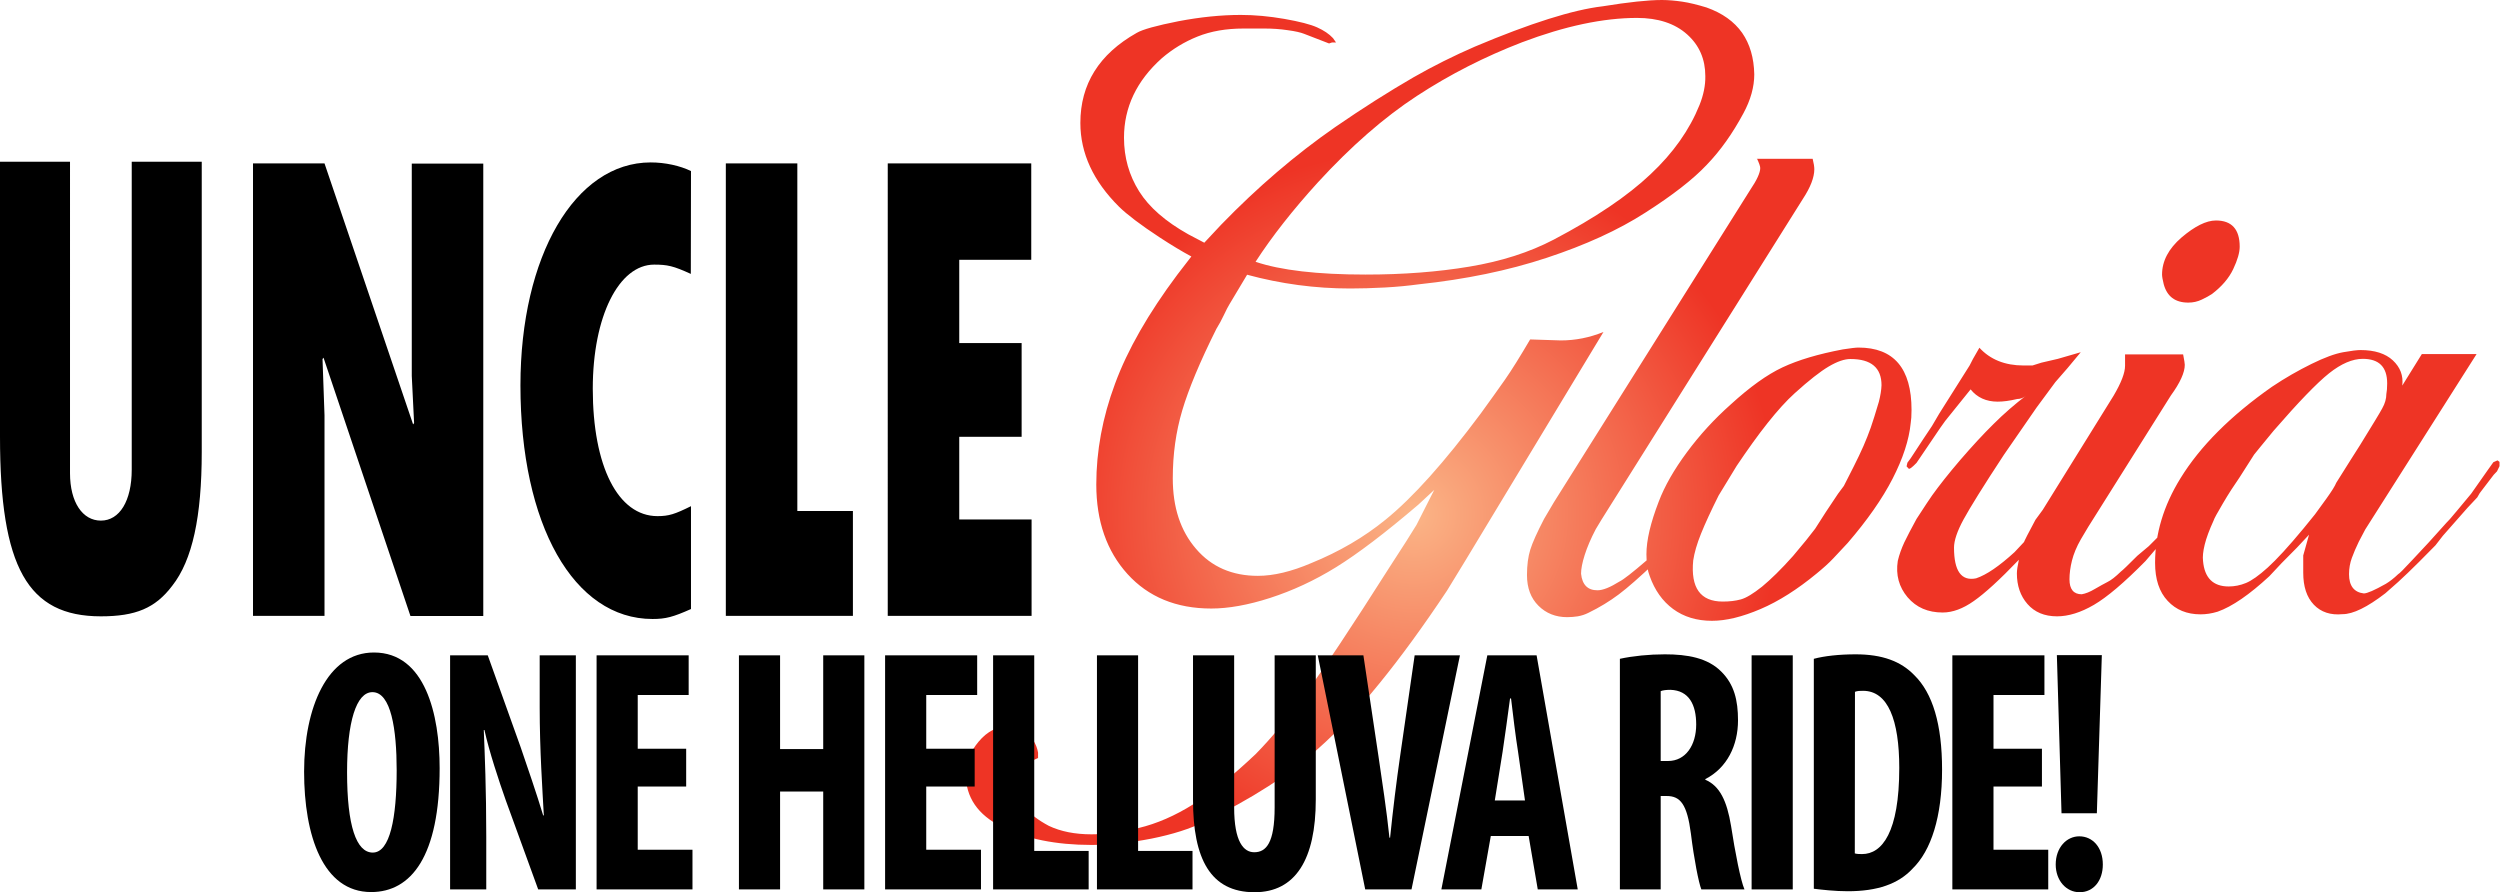
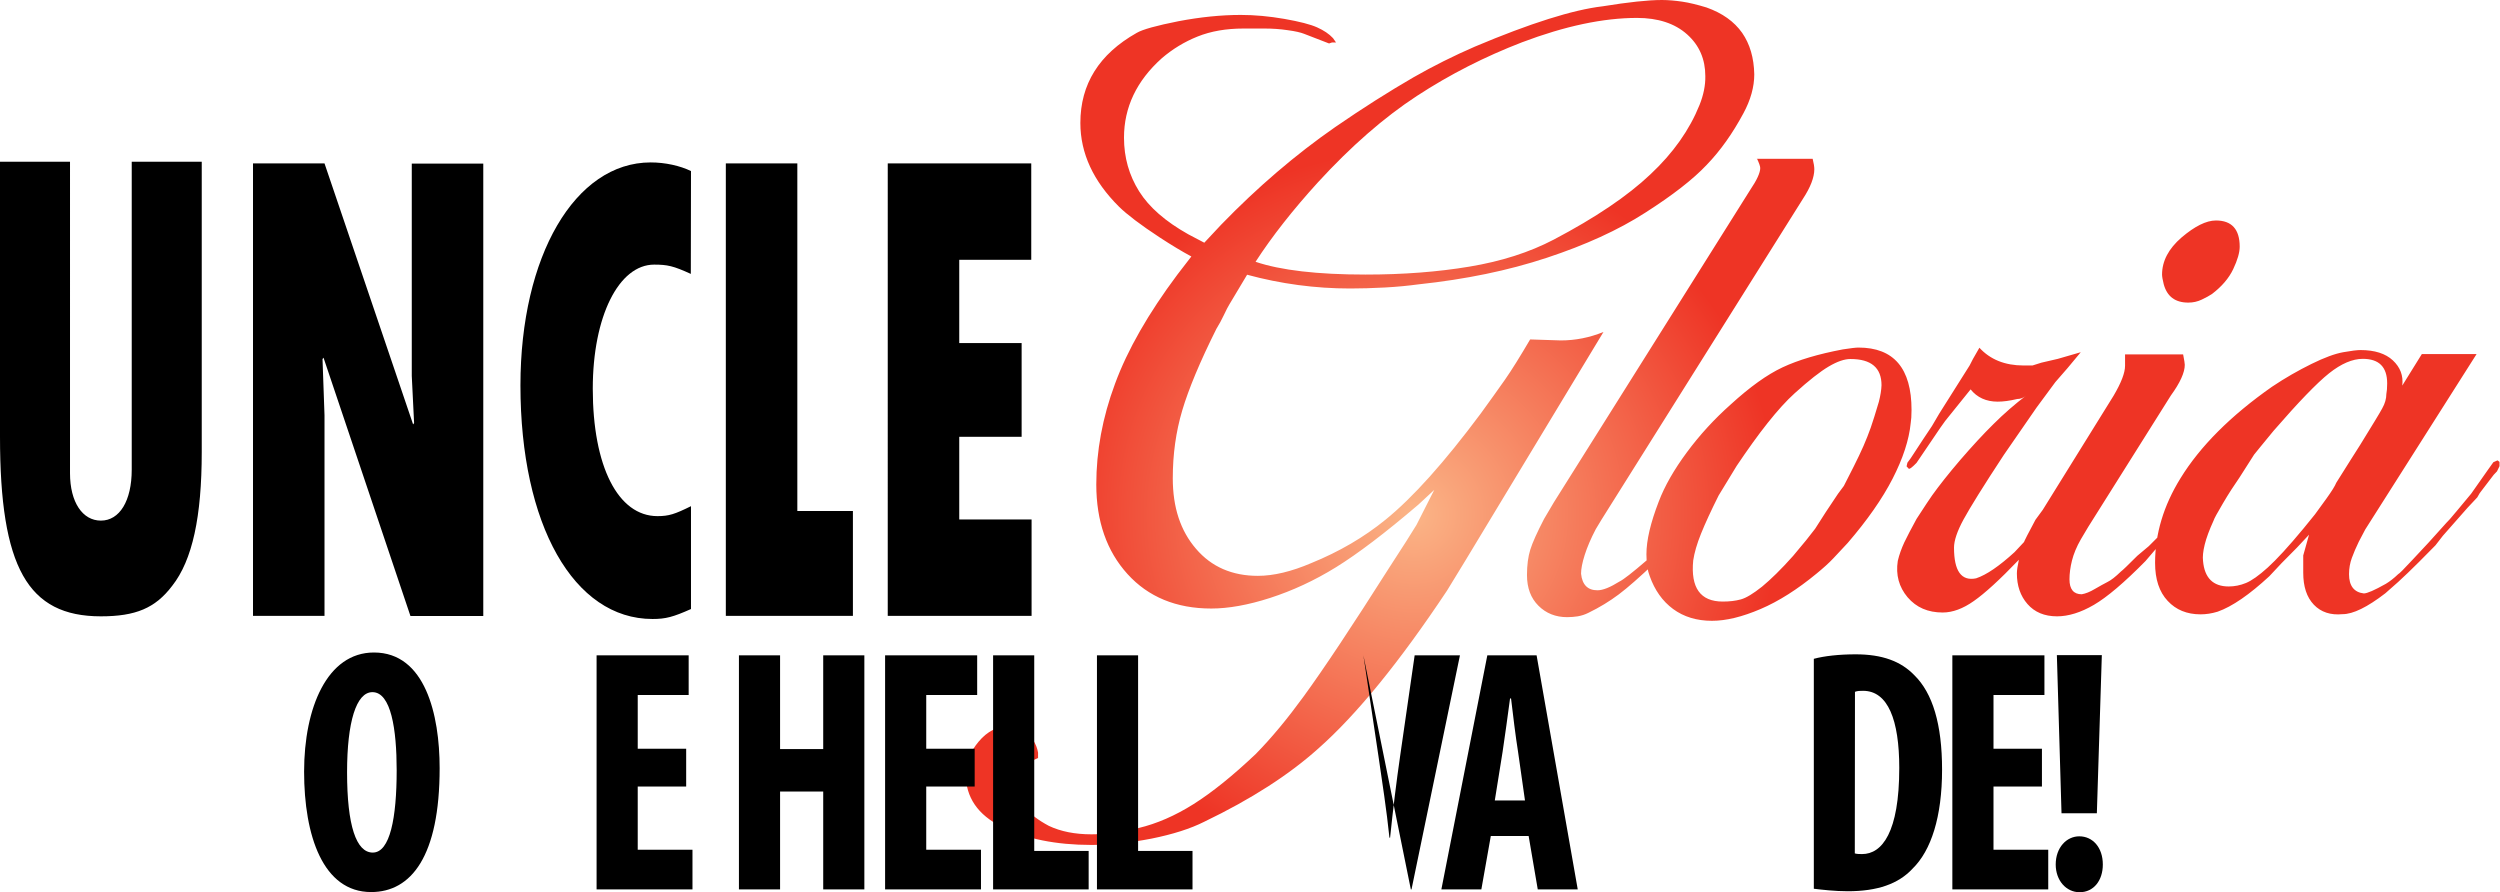
<svg xmlns="http://www.w3.org/2000/svg" version="1.1" id="Layer_1" x="0px" y="0px" viewBox="0 0 1506.9 537.8" style="enable-background:new 0 0 1506.9 537.8;" xml:space="preserve">
  <style type="text/css">
	.st0{fill:url(#SVGID_1_);}
</style>
  <path d="M0,263.1C0,342,16.7,371.5,60.8,371.5c20.9,0,32.8-4.9,43-18.4c12.2-15.5,17.8-41.7,17.8-80.6v-175H79.4v185.6  c0,18.8-7.3,30.7-18.6,30.7c-11,0-18.6-11-18.6-28.6V97.5H0V263.1z M152.5,98.5h43.1L249,255.8l0.6-0.8l-1.4-28.4v-128h43.1v272.7  h-43.9L195,215.6l-0.6,0.8l1.2,33.9v120.9h-43.1V98.5z M416.4,165.1c-10.5-4.8-14.1-5.6-22.1-5.6c-21.3,0-37,31.2-37,74.8  c0,46.8,15.2,76.8,39,76.8c6.9,0,10.5-1.2,20.2-6v62c-10.8,4.8-15.2,6-23.2,6c-47.5,0-79.6-56.8-79.6-140.8  c0-78,32.9-134.4,78.5-134.4c8.8,0,17.7,2,24.3,5.2L416.4,165.1L416.4,165.1z M437.5,98.5h43.1V308h33.5v63.2h-76.6L437.5,98.5  L437.5,98.5z M535.2,98.5h86.4v58.1h-43.4v50.2h37.6v56.5h-37.6v49.8h43.6v58.1h-86.7V98.5H535.2z" />
  <radialGradient id="SVGID_1_" cx="852.163" cy="229.885" r="220" gradientTransform="matrix(1 0 0 -1 0 540)" gradientUnits="userSpaceOnUse">
    <stop offset="0" style="stop-color:#FBB587" />
    <stop offset="1" style="stop-color:#EE3425" />
  </radialGradient>
  <path class="st0" d="M1050.1,19.8c-4.8-6.8-11.9-11.9-21.5-15.3c-5.6-1.7-10.5-2.9-14.6-3.5c-4.2-0.6-8.3-1-12.2-1  c-8.4,0-20.3,1.3-35.8,3.8c-17.9,2.1-43.6,10.2-77,24.3c-12.7,5.5-25.1,11.7-37,18.5c-14.7,8.5-30.5,18.5-47.2,30  c-23.9,16.6-46.8,36.2-68.7,58.8l-10.2,10.9l-9.7-5.1c-13.7-7.7-23.6-16.3-29.6-25.9S677.5,95,677.5,83c0-18.3,7.6-34.3,22.8-47.9  c6.4-5.5,13.6-9.9,21.6-13.1s17.2-4.8,27.6-4.8c3.2,0,7.4,0,12.6,0c4.8,0,9.5,0.3,14.1,1c4.6,0.6,7.9,1.4,9.9,2.2l15,5.8l1.8-0.6  h2.4l-1.8-2.6c-2.4-2.6-5.6-4.7-9.6-6.5s-10.6-3.5-19.7-5.1C765,9.8,756.3,9,747.9,9c-11.9,0-24.5,1.3-37.6,3.8  c-13.1,2.6-21.5,4.9-25.1,7c-22.7,12.8-34,30.9-34,54.3c0,18.3,7.8,35.1,23.3,50.5c4.8,4.7,12.9,10.9,24.5,18.5  c7.2,4.7,13.5,8.5,19.1,11.5l-8.4,10.9c-17.5,23.4-30.1,45.4-37.6,65.8c-7.6,20.4-11.3,40.7-11.3,60.7c0,22.2,6.3,40.2,18.8,54  s29.4,20.8,50.5,20.8c10.3,0,22.2-2.1,35.5-6.4s26.6-10.4,39.7-18.5c13.1-8.1,29.7-20.7,49.6-37.7l9.6-8.9  c-5.6,11.1-9.2,18.1-10.7,21.1c-2.8,4.7-8.4,13.4-16.7,26.2c-21.9,34.5-39,60.3-51.4,77.3c-9.6,13.2-19.1,24.7-28.7,34.5  c-13.9,13.2-26.5,23.3-37.6,30.3s-22.2,11.8-33.1,14.4c-11,2.6-20.4,3.8-28.4,3.8c-10,0-18.5-1.7-25.7-5.1  c-12.7-6.8-19.1-14.5-19.1-23c0-4.7,1.4-8.5,4.2-11.5c0.4-1.3,1.8-2.8,4.2-4.5l4.2-1.9c0-1.3,0-2.3,0-3.2c-0.4-2.6-1.4-5.1-3-7.7  c-2.8-5.5-7.6-8.3-14.3-8.3c-7.2,0-13.3,3.1-18.5,9.3c-5.2,6.2-7.8,12.7-7.8,19.5c0,14.1,7.3,24.7,21.8,31.9  c14.5,7.2,32.5,10.9,54,10.9c11.1,0,23.2-1.3,36.1-3.8c12.9-2.6,23.6-6,31.9-10.2c28.3-13.6,51.1-28.3,68.7-44.1  c23.1-20.4,49-52.2,77.6-95.2l11.3-18.5l83-137.4c-8.4,3.4-16.9,5.1-25.7,5.1l-18.5-0.6c-6,10.2-11,18.3-15.2,24.3  s-9.1,12.8-14.6,20.4c-21.9,29.4-41,50.7-57.3,63.9c-13.1,10.7-28.1,19.4-44.8,26.2c-11.9,5.1-22.7,7.7-32.2,7.7  c-15.5,0-28-5.4-37.3-16.3c-9.4-10.9-14-25-14-42.5c0-14.5,1.9-28.1,5.7-40.9c3.8-12.8,10.6-29.2,20.6-49.2c1.6-2.6,3.1-5.3,4.5-8.3  s2.5-5.1,3.3-6.4l10.7-17.9c20.3,5.5,41,8.3,62.1,8.3c6.4,0,13.3-0.2,20.9-0.6c7.6-0.4,14.3-1.1,20.3-1.9c28.3-3,54-8.3,77.3-16  s43.1-16.7,59.4-27.2c16.3-10.4,28.7-20,37-28.8c8.4-8.7,15.7-19.1,22.1-31c4.4-8.1,6.6-16,6.6-23.6  C1057.2,34.9,1054.8,26.6,1050.1,19.8z M1024.4,63.3c-6,14.9-15.8,28.9-29.6,41.8c-13.7,13-33.1,26.1-58.2,39.3  c-14.7,7.7-31.6,13.1-50.8,16.3c-19.1,3.2-40,4.8-62.7,4.8c-29.1,0-51.2-2.6-66.3-7.7c9.9-15.3,22.5-31.3,37.6-47.9  c19.9-21.7,39.8-39.1,59.7-52.1s41-23.7,63.3-32.3c25.9-9.8,49-14.7,69.3-14.7c12.7,0,22.8,3.3,30.2,9.9s11,15,11,25.2  C1028,51.5,1026.8,57.3,1024.4,63.3z M1059,95.5c1.3,2.8,2,4.7,2,5.8c0,2.8-2,7.2-6,13.1L936.6,302.8l-5.9,10  c-4.2,8.1-7,14.3-8.3,18.5s-2,9.3-2,15.3c0,7.8,2.3,13.9,6.9,18.5c4.6,4.6,10.4,6.9,17.3,6.9c2.3,0,4.4-0.2,6.4-0.5  c2.3-0.4,4.4-1.1,6.4-2.1c6.6-3.2,12.7-6.9,18.3-11.1s12.8-10.6,21.7-19l7.4-7.9l5.4-5.8l8.9-10.6l8.9-9.5l4.4-5.3l3.5-5.3l5.9-8.4  l3-4.2l0.5-2.1l1-2.6c-2.6-0.3-4.9,1.4-6.9,5.3c-2.6,3.5-6.2,8.4-10.6,14.5c-4.4,6.2-8.5,11.3-12.1,15.6l-7.4,7.9l-6.4,6.3  l-10.4,10.6c-8.6,7.4-14,11.6-16.3,12.7c-5.6,3.5-10,5.3-13.3,5.3c-5.9,0-9.2-3.3-9.9-10c0-2.8,0.7-6.6,2.2-11.3  c1.5-4.7,3.7-9.9,6.7-15.6l3.5-5.8l121.3-193.2c4.6-7,6.9-13,6.9-17.9c0-1.4-0.3-3.5-1-6.3H1059V95.5z M1120.2,209.5  c-1.6,0-4.8,0.4-9.4,1.1c-14.8,2.8-26.9,6.4-36.3,10.8c-9.4,4.4-19.8,11.9-31.3,22.4c-9.9,8.8-18.7,18.4-26.4,28.8  c-7.7,10.4-13.4,20.3-17,29.8c-4.9,12.7-7.4,23.2-7.4,31.7c0,5.6,0.7,10,2,13.2c3,8.4,7.6,15,14.1,19.8c6.4,4.7,14.2,7.1,23.4,7.1  c8.6,0,18.3-2.4,29.3-7.1s22.3-11.9,33.8-21.4c3.9-3.2,7.3-6.2,10.1-9.2c2.8-3,5.7-6.1,8.6-9.2c11.8-13.7,20.9-26.7,27.1-38.8  c6.2-12.1,9.9-23.3,10.9-33.5c0.3-1.8,0.5-4.4,0.5-7.9C1152.2,222,1141.5,209.5,1120.2,209.5z M1132.5,242.2  c-2,6.7-3.6,11.9-4.9,15.6c-1.3,3.7-2.8,7.4-4.4,11.1s-3.6,7.8-5.9,12.4s-4.3,8.4-5.9,11.6l-3.5,4.7l-7.4,11.1l-6.4,10l-5.4,6.9  l-7.9,9.5c-7.2,8.1-13.5,14.2-18.7,18.5c-5.3,4.2-9.5,6.8-12.8,7.7c-3.3,0.9-6.9,1.3-10.9,1.3c-13.5,0-19.4-8.3-17.8-24.8  c0.7-4.6,2.2-9.9,4.7-16.1s6-13.8,10.6-23l10.9-17.9c6.6-9.8,12.8-18.5,18.7-25.9c5.9-7.4,11.3-13.4,16.3-17.9  c8.5-7.7,15.4-13.1,20.5-16.1s9.4-4.5,13.1-4.5c12.5,0,18.7,5.3,18.7,15.8C1134,235,1133.5,238.3,1132.5,242.2z M1263.2,277h-2.5  l-3.5,5.3l-10.9,15.3l-4.4,4.7l-8.4,10l-9.4,9.5l-3.9,4.7l-5.9,6.3c-9.2,8.4-16.9,13.7-23.2,15.8c-8.9,1.8-13.3-4.4-13.3-18.5  c0-4.2,1.9-9.9,5.7-16.9c3.8-7,11.9-20.1,24.4-39.1l19.7-28.5l11.3-15.3l7.4-8.5l7.9-9.5l-13.8,4l-9.9,2.3l-5.4,1.7  c-1.3,0-3.1,0-5.4,0c-11.2,0-20.1-3.6-26.6-10.7l-3.9,6.8l-2,3.9l-18.3,29l-4.4,7.5l-5.4,8.1l-7.4,11.3l-2,2.7l-0.5,2.2l1.5,1.6  c0.3-0.3,0.7-0.5,1-0.5c1-0.7,2.1-1.8,3.5-3.2l14.3-21.1l3-4.2l15.3-19c3.9,4.9,9.4,7.4,16.3,7.4c3.3,0,7.2-0.5,11.8-1.6  c2,0,3.8-0.7,5.4-2.1c-6.9,5.3-13.5,11-19.7,17.2c-6.3,6.2-12.9,13.4-20,21.6c-7.1,8.3-12.7,15.4-17,21.4c-1.3,1.8-4.4,6.5-9.4,14.2  c-3.3,6-5.7,10.7-7.4,14.2c-1.6,3.5-3,7.2-3.9,11.1c-1.3,8.4,0.7,15.7,5.9,21.9c5.3,6.2,12.3,9.2,21.2,9.2c5.9,0,12.2-2.3,18.7-6.9  c6.6-4.6,15.6-12.8,27.1-24.8l5.9-6.3l3.5-3.7l10.9-12.7l8.9-10.6l3-3.7l4.4-6.3l6.9-9l3-4.7C1263.5,280,1263.5,278.8,1263.2,277  L1263.2,277z M1335.7,132.9c9.5,0,14.3,5.3,14.3,15.8c0,3.5-1.3,8-3.9,13.5s-6.9,10.5-12.8,15c-1.6,1.1-3.7,2.2-6.2,3.4  s-5.2,1.8-8.1,1.8c-7.9,0-12.8-3.7-14.8-11.1c-0.7-2.8-1-4.7-1-5.8c0-8.1,3.9-15.6,11.8-22.4  C1322.9,136.4,1329.8,132.9,1335.7,132.9L1335.7,132.9z M1338.7,277.5l-2,1.1l-3,4.2c-2,3.9-5.4,8.8-10.4,14.8l-8.4,10l-4.4,5.8  l-7.9,8.4l-7.4,7.4l-6.9,5.8c-5.6,5.6-8.9,8.8-9.9,9.5c-3.3,3.2-6,5.3-8.1,6.3c-2.1,1.1-4.7,2.5-7.6,4.2c-3,1.8-5.6,2.8-7.9,3.2  c-4.9,0-7.4-3-7.4-9c0-3.5,0.5-7.3,1.5-11.3s2.8-8.4,5.4-12.9l4.4-7.4l49.8-79.2c5.6-7.7,8.4-13.9,8.4-18.5c0-0.7-0.3-2.8-1-6.3h-35  c0,1.8,0,4,0,6.9c0,4.2-2.3,10.2-6.9,18l-42.7,68.8l-4.4,6c-4.2,7.8-6.6,12.5-7.3,14.3c-1,2.8-1.9,6.1-2.7,9.8  c-0.8,3.7-1.2,6.4-1.2,8.2c0,7.4,2.1,13.6,6.4,18.5s10.2,7.4,17.8,7.4c6.9,0,14.3-2.3,22.2-6.9c7.9-4.6,18.3-13.4,31.1-26.4l5.9-6.9  l5.4-5.8l8.4-10l8.9-9.5l4.9-5.8l3.5-5.3l6.4-8.4l1-1.1l2.5-4.2l0.5-2.6L1338.7,277.5z M1505.4,277.5l-2.5,1.1l-3,4.2l-10.4,14.8  l-7.9,9.5l-4.9,5.8l-2,2.1l-10.9,12.1l-9.9,10.6c-4.9,5.3-7.7,8.1-8.4,8.4c-2.6,2.5-5.1,4.4-7.4,5.8c-6.9,3.9-11.3,5.8-13.3,5.8  c-5.9-0.7-8.9-4.6-8.9-11.6c0-3.5,0.6-6.8,1.7-9.8s2.5-6.3,4.2-9.8l3.9-7.4l67.1-105.7h-33l-11.8,19c0.7-6-1.2-11-5.7-15.2  c-4.4-4.1-10.9-6.2-19.5-6.2c-2,0-5.4,0.4-10.4,1.3s-11.3,3.2-19.2,7.1c-7.9,3.9-15.8,8.4-23.7,13.7c-25,17.5-43.4,36-55.2,55.2  c-10.2,16.5-15.3,33.5-15.3,51c0,9.8,2.5,17.5,7.6,22.9c5,5.4,11.6,8.1,19.8,8.1c3.3,0,6.7-0.5,10.3-1.6  c8.8-3.1,19.2-10.3,31.2-21.4l7.3-7.8l9.3-9.4l7.3-7.8l-3.5,12.5v10.4c0,8.4,2.1,14.8,6.4,19.3s10.1,6.4,17.3,5.7  c6.3,0,14.9-4.2,25.8-12.6c1.6-1.4,4.2-3.7,7.7-6.8c3.5-3.2,7.7-7.2,12.6-12.1l9.9-10l4.5-5.8l7.4-8.4l7.4-8.4l5.9-6.3l1.5-2.6  l8.4-11l2-2.1l1.5-3.1v-2.6L1505.4,277.5z M1408.2,291c-0.7,1.8-2.6,4.9-5.9,9.5c-1,1.4-3.3,4.6-6.9,9.5l-6.9,8.5  c-9.1,11-16.3,18.8-21.6,23.6c-5.3,4.8-9.7,7.9-13.1,9.3s-6.9,2.1-10.4,2.1c-9.4,0-14.6-5.1-15.5-15.4c-0.3-2.5,0-5.7,1-9.8  c1-4.1,2.8-8.9,5.4-14.6c0.3-1.1,2.2-4.5,5.6-10.3s6.8-11,10-15.6l8.8-13.8l3.9-4.8l7.8-9.5c15-17.3,26.2-28.9,33.5-34.7  s14.1-8.7,20.3-8.7c9.8,0,14.7,4.9,14.7,14.8c0,2.8-0.2,4.9-0.5,6.4c0,2.8-0.8,5.7-2.5,8.7c-1.6,3-6.1,10.3-13.3,22l-5.4,8.5  L1408.2,291z" />
  <g>
    <path d="M225.4,393.3c-28.2,0-42.1,33.3-42.1,71.8c0,38.7,11.4,72.6,40.4,72.6c24.2,0,41.3-21.6,41.3-74.7   C265,430.8,256.3,393.3,225.4,393.3z M224.5,417.2c11.2,0,14.6,22.4,14.6,47.1c0,28.7-4,49.6-14.4,49.6c-10,0-15.5-16.3-15.5-48.4   C209.2,435.2,214.7,417.2,224.5,417.2z" />
-     <path d="M293.1,536.1v-31.8c0-28.3-0.9-50-1.5-64.3h0.4c2.8,12.8,8.7,30.6,12.9,42.5l19.5,53.6h22.7V395h-21.8v31.2   c0,26,1.7,50.5,2.5,65.3h-0.4c-3.6-12.1-9.9-30.4-13.6-41.2L294,395h-22.7v141.1H293.1z" />
    <path d="M413.6,451.3h-29.2v-32.4h30.7V395h-55.5v141.1h57.8v-23.9h-33v-38.1h29.2V451.3z" />
    <path d="M445.4,395v141.1h24.8v-59h26v59H521V395h-24.8v56.5h-26V395H445.4z" />
    <path d="M587.5,451.3h-29.2v-32.4H589V395h-55.5v141.1h57.8v-23.9h-33v-38.1h29.2V451.3z" />
    <path d="M598.6,536.1h57.6v-23.2h-32.8V395h-24.8V536.1z" />
    <path d="M661.2,536.1h57.6v-23.2H686V395h-24.8V536.1z" />
-     <path d="M719.1,395v87.1c0,35.4,10.4,55.7,37.1,55.7c24.6,0,36.9-19.7,36.9-55.9V395h-24.8v91.7c0,21.4-5.1,27-12.3,27   c-6.4,0-12.1-6.3-12.1-27V395H719.1z" />
-     <path d="M850.8,536.1L880,395h-27.3l-8.7,60.3c-2.3,15.9-4.4,32.9-6.1,49.6h-0.4c-1.7-16.5-4.4-33.9-6.6-49l-9.1-60.9h-27.5   l28.6,141.1H850.8z" />
+     <path d="M850.8,536.1L880,395h-27.3l-8.7,60.3c-2.3,15.9-4.4,32.9-6.1,49.6h-0.4c-1.7-16.5-4.4-33.9-6.6-49l-9.1-60.9l28.6,141.1H850.8z" />
    <path d="M921.4,503.9l5.5,32.2H951L926.2,395h-29.7l-27.7,141.1h24.1l5.7-32.2L921.4,503.9L921.4,503.9z M901,482.5l4.7-29.3   c1.3-8.2,3.2-22.8,4.5-32.2h0.6c1.1,9.4,2.8,23.4,4.2,32l4.2,29.5H901z" />
-     <path d="M976.2,536.1h24.8v-56.3h3.6c8.3,0,12.3,5,14.6,22.6c1.9,15.5,4.7,29.7,6.3,33.7h26c-2.3-5.2-5.7-22.6-8.1-38.3   c-2.5-15.1-6.8-24.1-15.5-27.8v-0.4c13.1-6.7,19.7-20.3,19.7-35.4c0-12.1-2.3-21.6-10-29.3c-8.3-8.4-20.5-10.5-34.1-10.5   c-9.5,0-19.3,1-27.1,2.7v139H976.2z M1001,416.6c1.3-0.6,3.8-0.8,5.9-0.8c11.2,0.4,15.5,9,15.5,20.9c0,12.4-6.3,22-17,22h-4.4   V416.6z" />
-     <path d="M1055.8,395v141.1h24.8V395H1055.8z" />
    <path d="M1093.3,535.7c4.9,0.6,12.7,1.5,20.5,1.5c17.8,0,30.5-4.4,39-13.6c11.2-10.9,17.8-31.2,17.8-59.7   c0-27.4-5.7-46.1-16.7-56.9c-8.1-8.4-19.3-12.6-35.4-12.6c-9.9,0-18.9,1-25.2,2.7L1093.3,535.7L1093.3,535.7z M1118.1,417   c1.5-0.6,3.2-0.6,4.9-0.6c15,0,21.8,17.6,21.8,46.5c0,38.9-10.4,51.9-22.4,51.9c-1.3,0-3.2,0-4.4-0.4L1118.1,417L1118.1,417z" />
    <path d="M1230.8,451.3h-29.2v-32.4h30.7V395h-55.5v141.1h57.8v-23.9h-33v-38.1h29.2V451.3z" />
    <path d="M1263.9,490.2l3-95.3h-27.1l2.8,95.3H1263.9z M1253.5,537.8c8.5,0,14-7.1,14-16.7c0-10.3-6.1-17-14.2-17   c-7.6,0-14.2,6.7-14.2,17C1239.1,530.7,1245.4,537.8,1253.5,537.8z" />
  </g>
</svg>